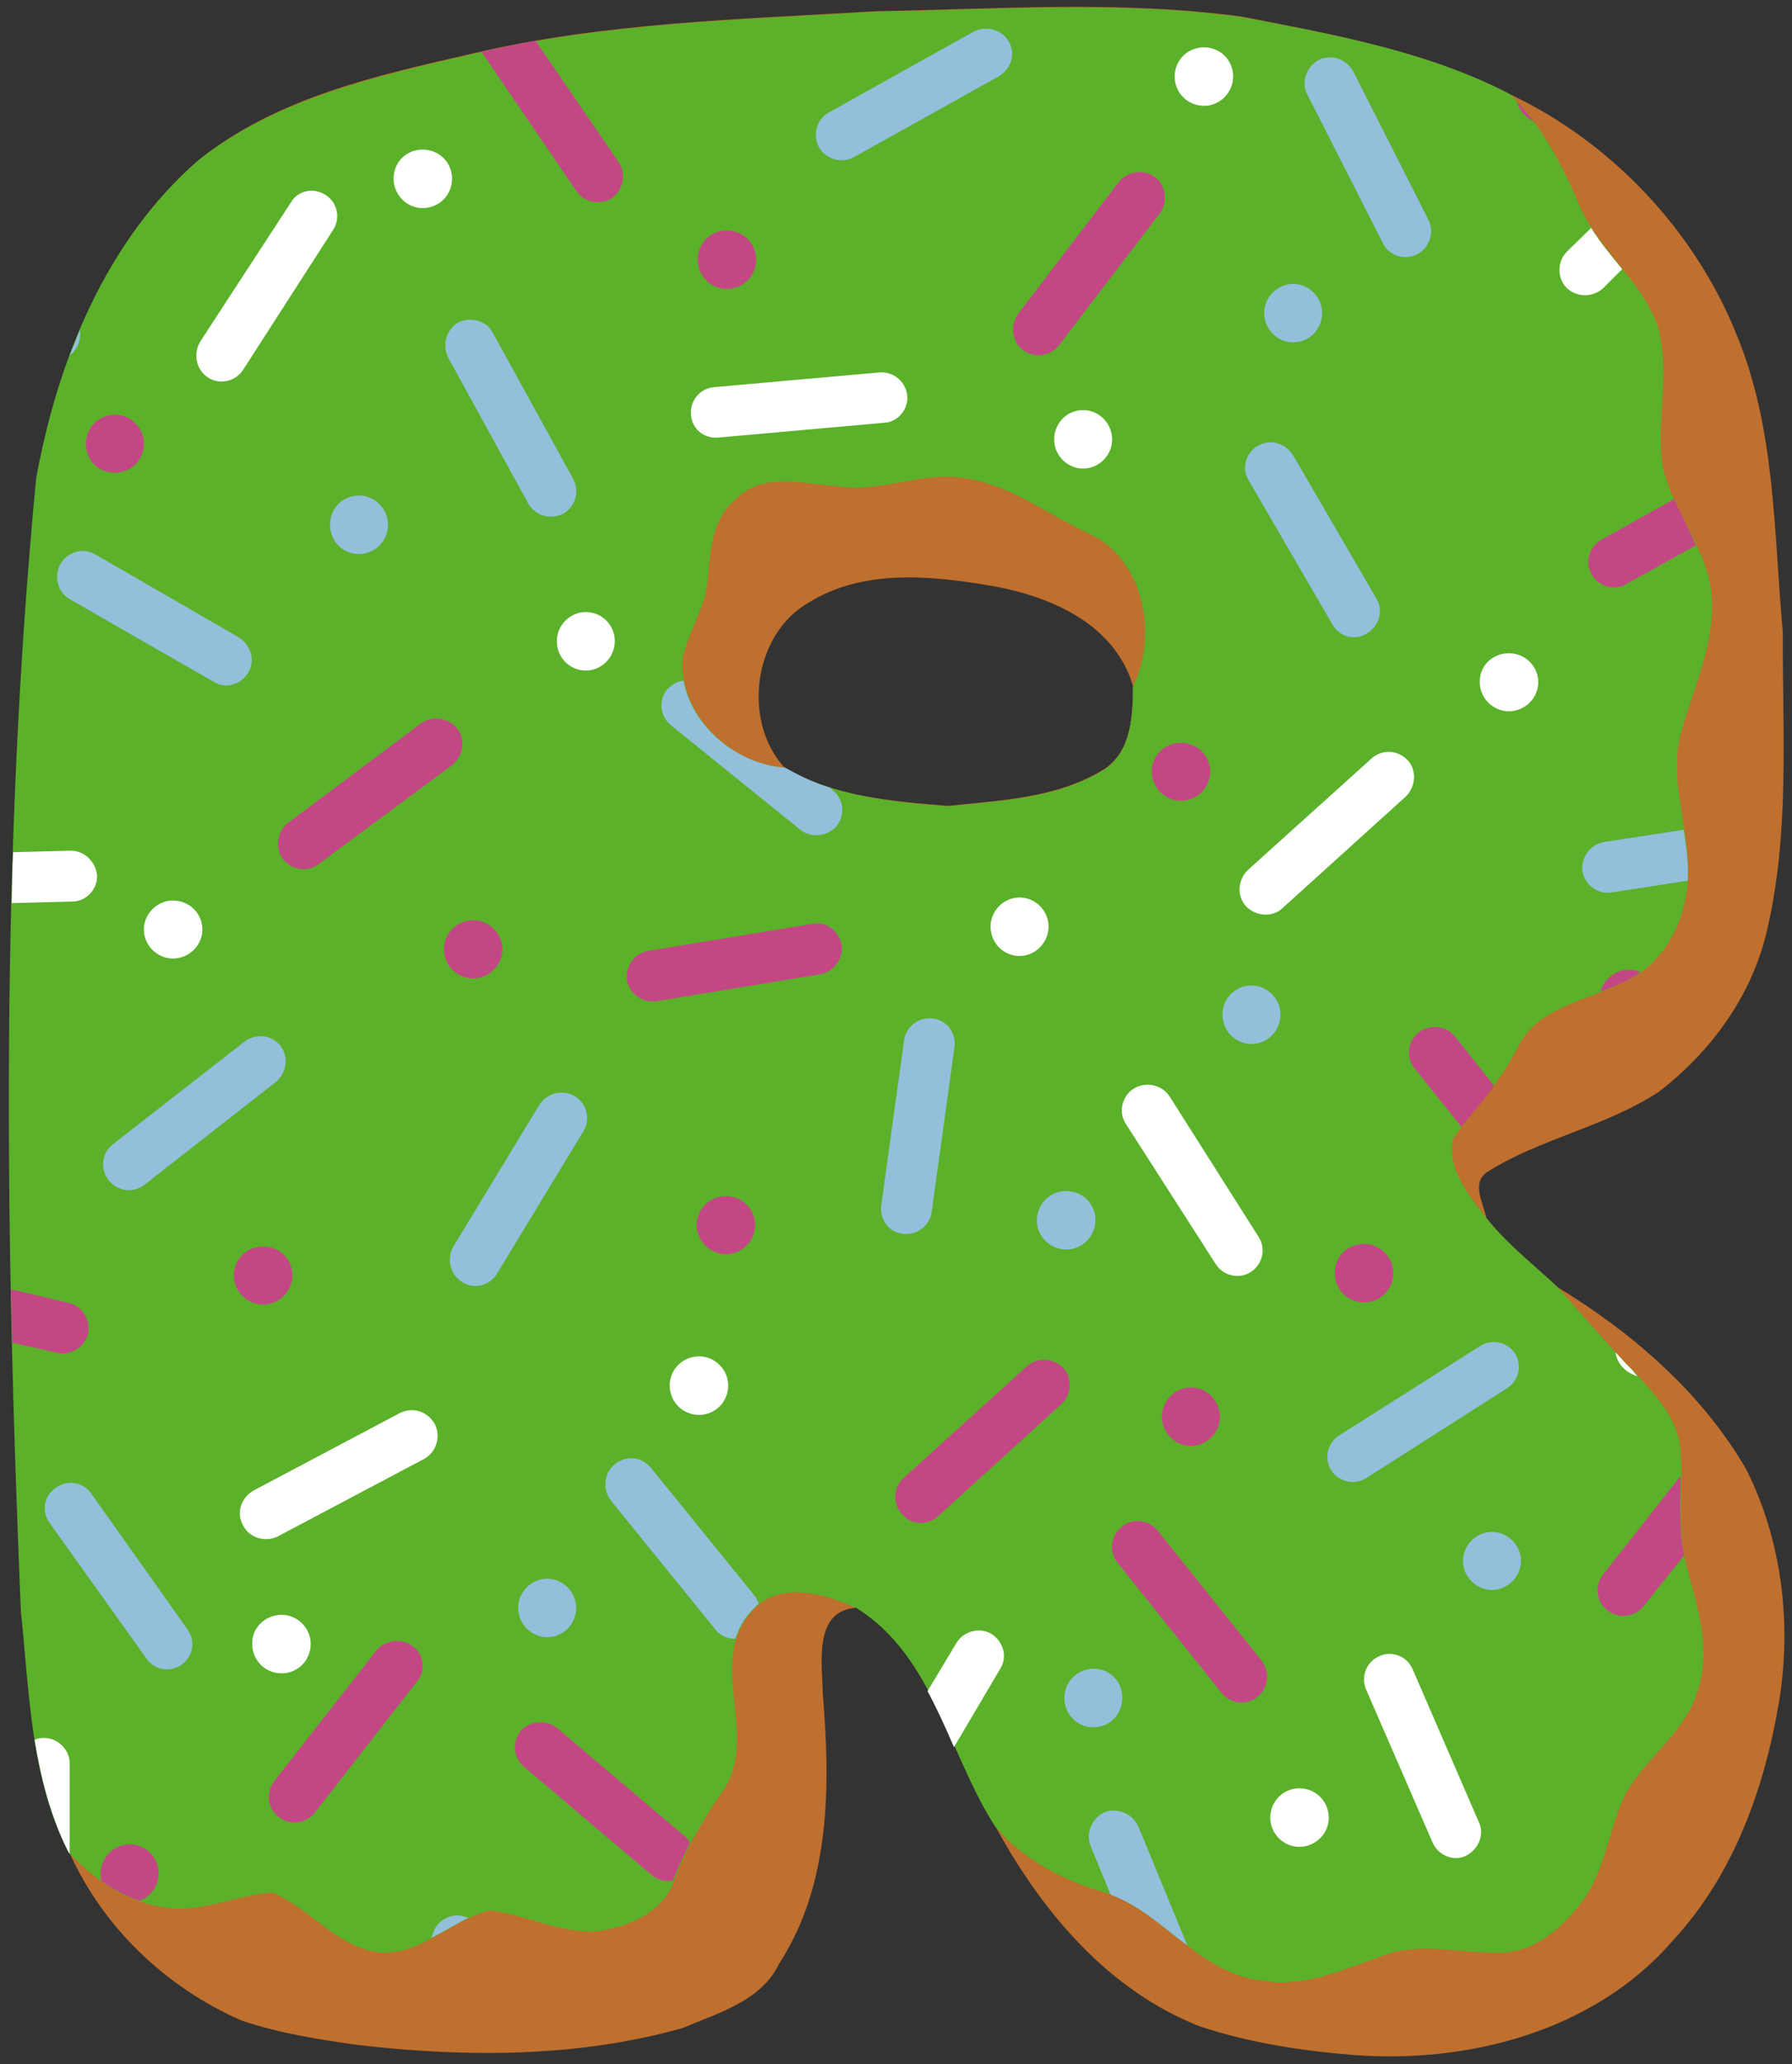
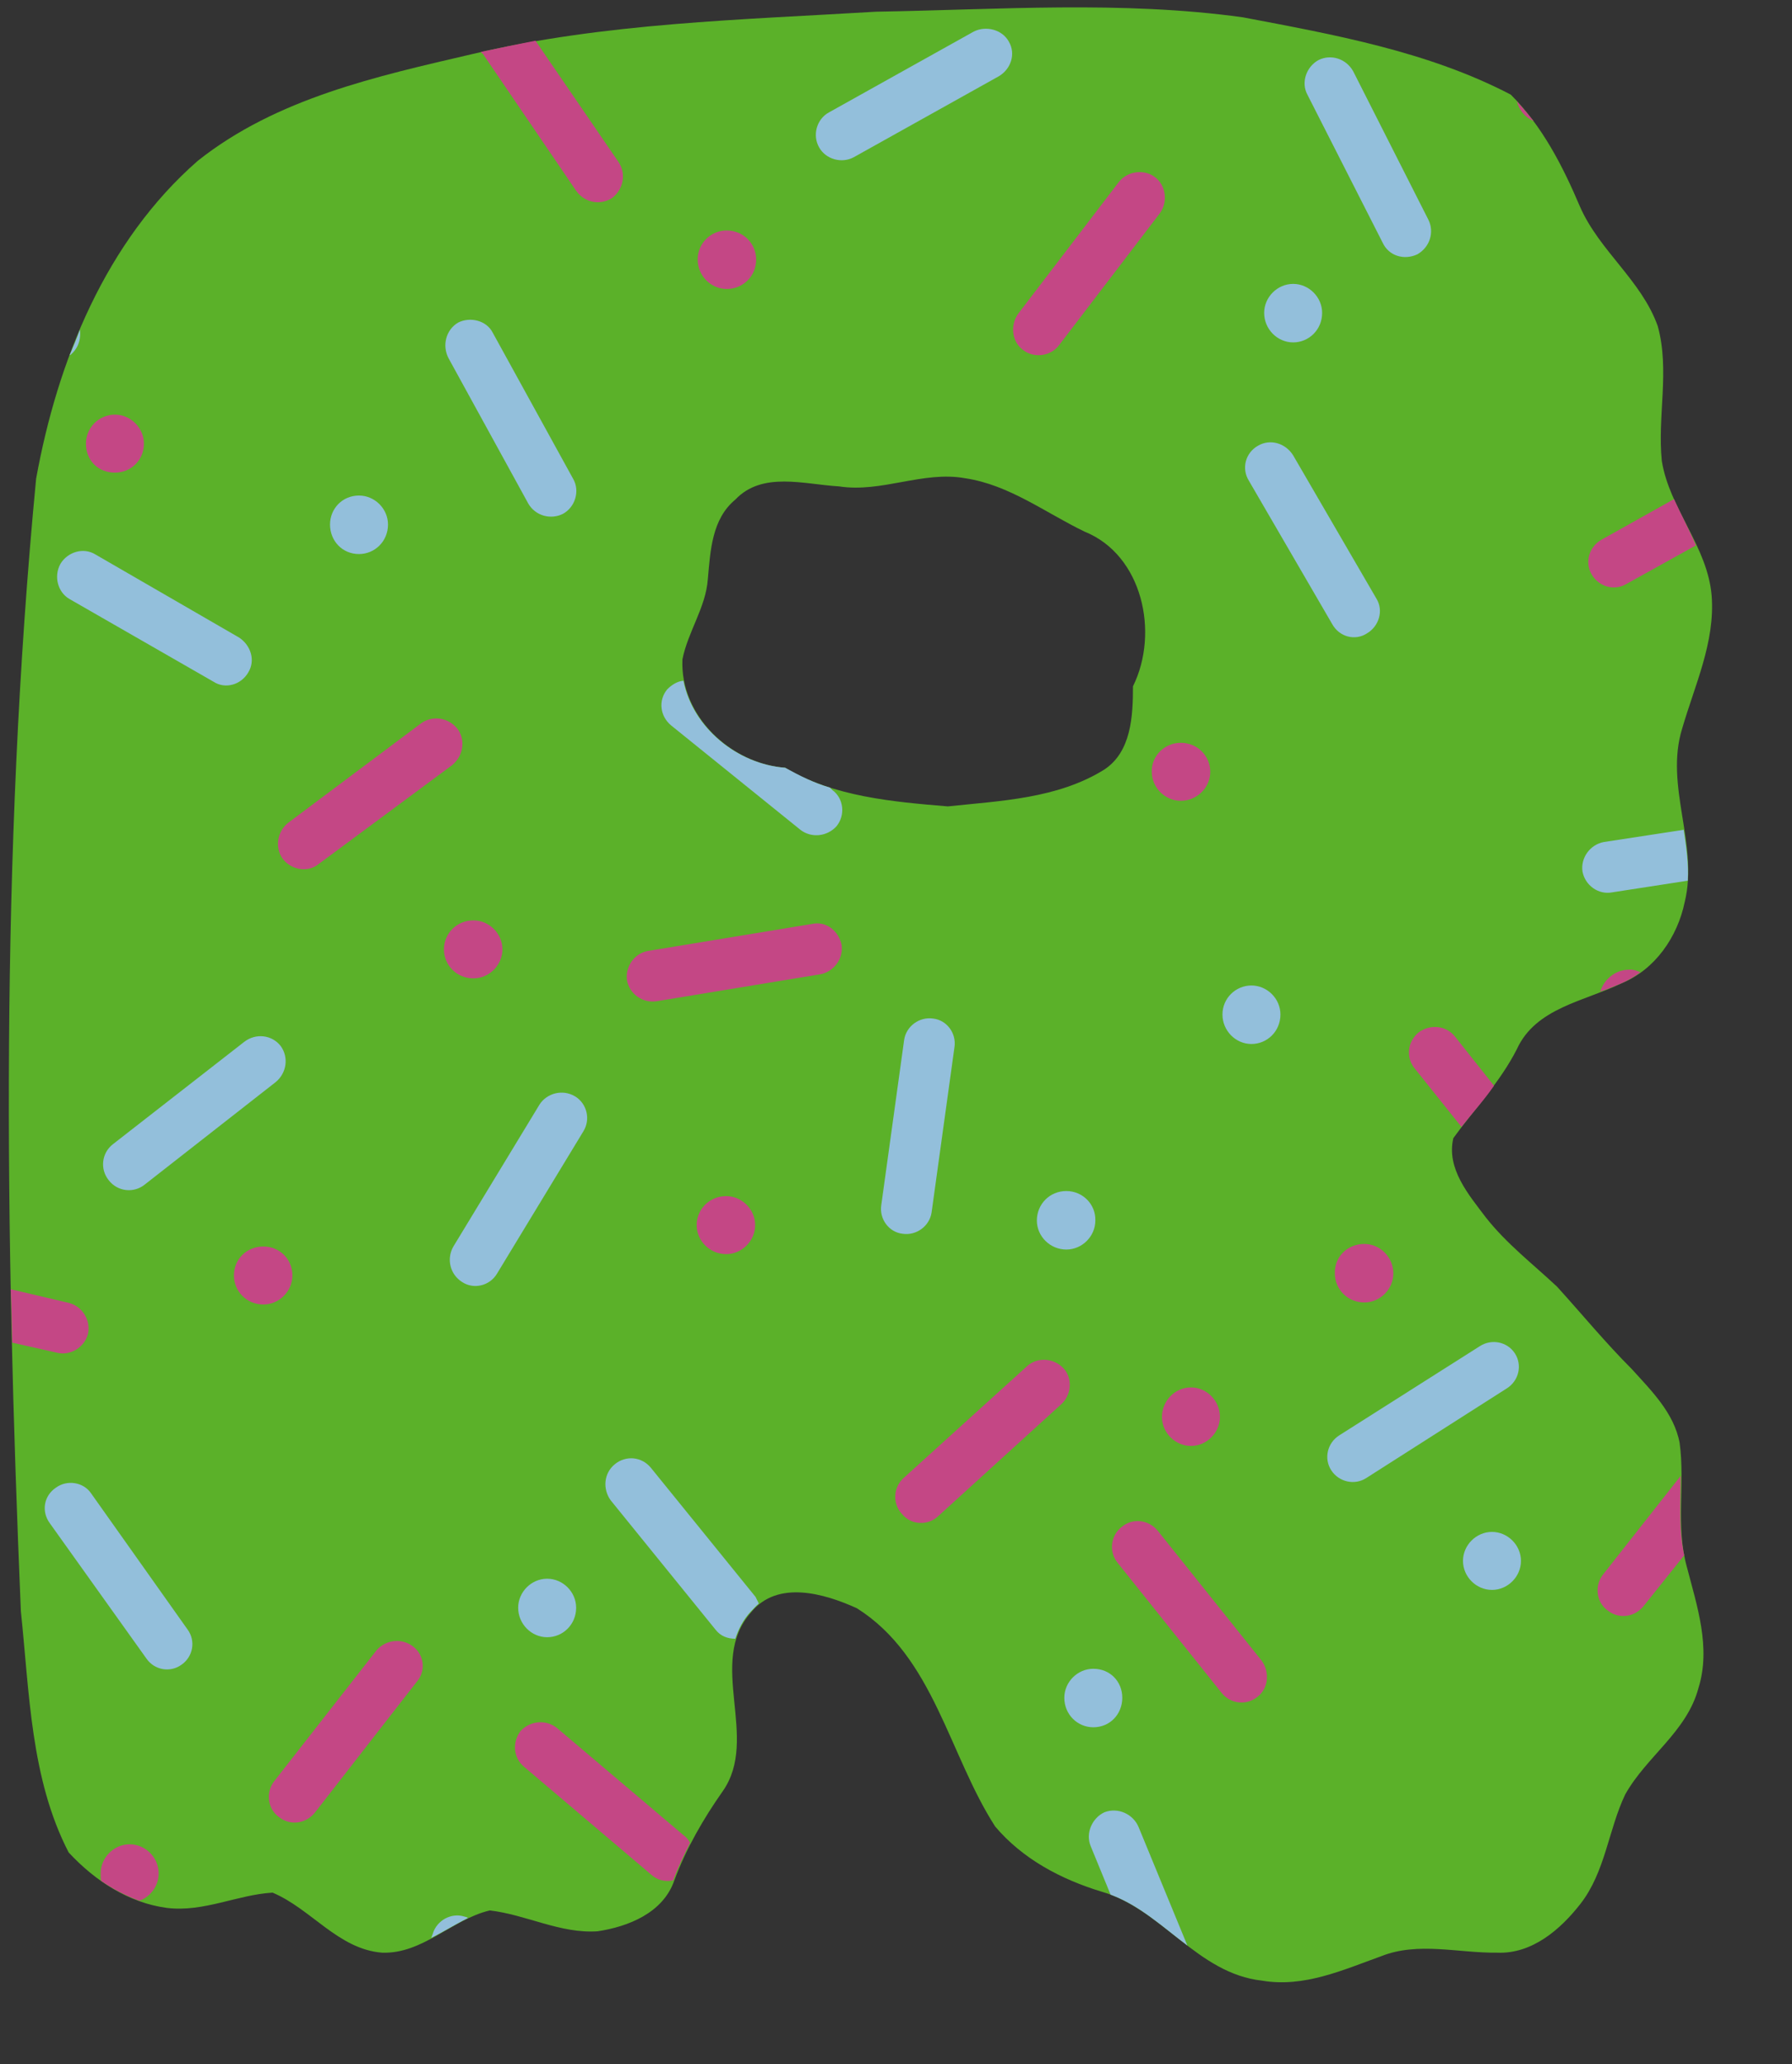
<svg xmlns="http://www.w3.org/2000/svg" fill="#000000" height="405.7" preserveAspectRatio="xMidYMid meet" version="1" viewBox="-1.8 -1.5 352.4 405.7" width="352.4" zoomAndPan="magnify">
  <rect x="-1.8" y="-1.5" width="352.4" height="405.7" fill="#333333" stroke="none" />
  <g clip-rule="evenodd" fill-rule="evenodd">
    <g id="change1_1">
-       <path d="M295.3,17.1c20,9.5,36.3,26.9,44.5,47.4c7.6,18.5,7.2,38.7,9,58.3 c-0.1,19.4,1.4,39.4-3.1,58.5c-2.9,12.8-11,23.9-21.3,31.8c-10.5,6.9-23.2,9.1-33.8,15.8c-3.1,2.2-0.7,6-0.1,9 c4.1,5.2,9.2,9.1,14,13.6c14.8,9,28.4,20.8,37.1,35.8c7.1,14.1,9,30.6,6.4,46c-2.9,17-9,33.9-20.9,46.7 c-15.3,17.7-40.2,24.2-62.9,22.4c-10-0.8-20.4-2.4-30-5.6c-18.2-7.1-31.2-22.7-40.3-39.4c-9.1-14.1-12.1-33.4-27.2-42.9 c-8.6,0.5-6.8,10.9-6.7,16.8c1.5,18.1,1.6,37.5-8.6,53.2c-3.5,7.3-11.9,9.6-18.9,12.6c-20.5,5.8-42.4,5.8-63.5,3.4 c-7.9-1.1-15.8-2.3-23.4-4.9c-14.8-6.5-27.2-18.3-33.8-33.1c-7.5-14.5-7.7-31.4-9.4-47.4c-3.1-74.1-4.1-148.6,3-222.6 c4.2-23.2,13.7-46.7,31.8-62.5c15.5-12.4,35.2-16.7,54-21c25.9-6.1,52.7-6.7,79.3-8.3c24-0.4,48.2-2.2,72.1,1.1 C260.5,5.3,279,8.6,295.3,17.1L295.3,17.1z M152.5,149.4c-8.4-9.1-6.2-26.3,4.8-32.5c10.5-6.5,23.5-5.3,35-3.4 c11.8,1.9,25,7.3,28.7,19.8c0,5.8-0.3,12.9-5.7,16.4c-9.2,5.7-20.4,6.1-30.7,7.2C173.7,156,162.1,155.1,152.5,149.4L152.5,149.4z" fill="#bf6f2e" />
-     </g>
+       </g>
    <g id="change2_1">
      <path d="M91.2,9.1c25.9-6.1,52.7-6.7,79.3-8.3c24-0.4,48.2-2.2,72.1,1.1 c17.9,3.4,36.4,6.7,52.7,15.2c6.2,6.2,10.2,14,13.6,22c3.8,8.7,12.1,14.5,15.3,23.5c2.4,8.7-0.1,17.7,0.8,26.5 c1.5,9.4,9,16.8,9.8,26.5c0.7,9.1-3.3,17.5-5.8,26.1c-3.5,11.3,3.3,22.7,0.5,34.1c-1.4,6.8-5.8,13.3-12.5,16 c-7.2,3.5-16.8,4.8-20.5,12.9c-3.3,6.5-8.3,11.7-12.5,17.5c-1.4,6,3,11.1,6.4,15.6c4.1,5.2,9.2,9.1,14,13.6 c4.9,5.4,9.5,11,14.7,16.2c3.8,4.2,8.3,8.6,9.4,14.5c1.1,8-0.8,16.3,1.4,24.3c2,7.7,4.8,15.9,2.3,23.9 c-2.3,8.6-10.2,13.4-14.4,20.9c-3.3,6.9-3.9,15.2-8.8,21.5c-3.9,5-9.5,9.9-16.4,9.6c-7.6,0.1-15.5-2.2-22.8,0.7 c-7.5,2.7-15.2,6.2-23.4,4.8c-12.8-1.4-19.7-14.1-31.6-17.5c-7.9-2.4-15.5-6.4-20.9-12.8c-9.1-14.1-12.1-33.4-27.2-42.9 c-6.4-2.9-15.6-5.6-20.8,0.8c-8.8,9.9,1.8,24.7-5.6,35.2c-3.8,5.4-7.2,11.3-9.5,17.5c-2.2,6.4-9.1,9.1-15.1,10 c-7.3,0.5-14.1-3.3-21.2-4.1c-7.5,1.8-13.2,8.6-21.2,8.3c-8.6-0.7-13.9-8.6-21.5-11.8c-6.9,0.4-13.6,3.9-20.8,3 c-7.5-1-14.1-5.3-19.3-10.9c-7.5-14.5-7.7-31.4-9.4-47.4c-3.1-74.1-4.1-148.6,3-222.6c4.2-23.2,13.7-46.7,31.8-62.5 C52.6,17.8,72.3,13.5,91.2,9.1L91.2,9.1z M142.8,96.7c-4.6,3.8-4.9,10-5.4,15.6c-0.4,5.6-3.9,10.3-5,15.8 c-0.5,11.1,9.5,20.5,20.2,21.3c9.5,5.7,21.2,6.7,32,7.6c10.3-1.1,21.5-1.5,30.7-7.2c5.4-3.5,5.7-10.6,5.7-16.4 c5.2-10.5,1.9-25.8-9.5-30.4c-7.7-3.7-14.8-9.2-23.5-10.5c-8.3-1.5-16.4,2.9-24.8,1.6C156.3,93.7,148.1,91.1,142.8,96.7L142.8,96.7 z" fill="#5bb129" />
    </g>
    <g id="change3_1">
-       <path d="M62.2,36.8L62.2,36.8c2.4,1.5,3,4.6,1.5,6.9L46,71.2 c-1.5,2.3-4.6,3-6.9,1.5l0,0c-2.3-1.5-3-4.6-1.5-7.1l17.8-27.3C56.8,35.9,59.9,35.3,62.2,36.8L62.2,36.8z M311.1,43.3 c1.8,2.9,3.9,5.4,6.1,8.1l-3.7,3.7c-2,1.9-5.2,1.9-7.2,0l0,0c-1.9-1.9-1.9-5.2,0-7.1L311.1,43.3z M315.9,264.3c1,1.1,2,2.2,3.1,3.3 c0.4,0.4,0.8,1,1.2,1.4C317.9,268.3,316.2,266.6,315.9,264.3L315.9,264.3z M185.8,341.9c-1.6-3.7-3.3-7.5-5.2-11l5.7-9.5 c1.4-2.3,4.5-3.1,6.8-1.8l0,0c2.4,1.5,3.3,4.5,1.8,6.9L185.8,341.9z M12,362.9l-0.3-0.3c-3.5-6.9-5.4-14.4-6.7-22.1 c0.5-0.3,1.2-0.4,1.9-0.4l0,0c2.7,0,5,2.3,5,5V362.9z M0.5,176c0.1-3.4,0.1-6.7,0.3-10l11.3-0.3c2.7,0,5,2.2,5.2,5l0,0 c0,2.7-2.2,5-4.9,5L0.5,176z M198.7,174.9c-3.1,0-5.7,2.6-5.7,5.7c0,3.3,2.6,5.8,5.7,5.8c3.1,0,5.7-2.6,5.7-5.8 C204.4,177.5,201.8,174.9,198.7,174.9L198.7,174.9z M235,7.8c-3.3,0-5.8,2.6-5.8,5.7c0,3.3,2.6,5.8,5.8,5.8c3.1,0,5.7-2.6,5.7-5.8 C240.7,10.3,238.1,7.8,235,7.8L235,7.8z M113.4,118.8c-3.1,0-5.7,2.6-5.7,5.7c0,3.3,2.6,5.8,5.7,5.8c3.1,0,5.7-2.6,5.7-5.8 C119.1,121.4,116.6,118.8,113.4,118.8L113.4,118.8z M81.3,27.9c3.3,0,5.8,2.6,5.8,5.7c0,3.3-2.6,5.8-5.8,5.8 c-3.1,0-5.7-2.6-5.7-5.8C75.6,30.4,78.1,27.9,81.3,27.9L81.3,27.9z M211.2,79.1c3.1,0,5.7,2.6,5.7,5.8c0,3.1-2.6,5.7-5.7,5.7 c-3.1,0-5.7-2.6-5.7-5.7C205.5,81.6,208.1,79.1,211.2,79.1L211.2,79.1z M32.2,175.5c3.3,0,5.8,2.6,5.8,5.7s-2.6,5.7-5.8,5.7 c-3.1,0-5.7-2.6-5.7-5.7S29.1,175.5,32.2,175.5L32.2,175.5z M53.6,315.9c3.1,0,5.7,2.6,5.7,5.7c0,3.3-2.6,5.8-5.7,5.8 c-3.3,0-5.8-2.6-5.8-5.8C47.7,318.5,50.3,315.9,53.6,315.9L53.6,315.9z M253.7,350c3.3,0,5.8,2.6,5.8,5.8c0,3.1-2.6,5.7-5.8,5.7 c-3.1,0-5.7-2.6-5.7-5.7C248,352.5,250.6,350,253.7,350L253.7,350z M135.7,265.1c3.1,0,5.7,2.6,5.7,5.7c0,3.3-2.6,5.8-5.7,5.8 c-3.3,0-5.8-2.6-5.8-5.8C129.9,267.7,132.4,265.1,135.7,265.1L135.7,265.1z M294.9,126.9c3.3,0,5.8,2.6,5.8,5.7 c0,3.1-2.6,5.7-5.8,5.7c-3.1,0-5.7-2.6-5.7-5.7C289.1,129.4,291.7,126.9,294.9,126.9L294.9,126.9z M275,147.9L275,147.9 c1.9,2,1.6,5.3-0.4,7.2L250.4,177c-2,1.9-5.3,1.6-7.2-0.4l0,0c-1.8-2-1.6-5.2,0.4-7.1l24.3-21.9C270,145.7,273.1,145.9,275,147.9 L275,147.9z M269.5,324L269.5,324c2.4-1.1,5.4,0,6.5,2.6l13,30c1.2,2.4,0,5.4-2.6,6.7l0,0c-2.4,1.1-5.4-0.1-6.5-2.7l-13-29.9 C265.7,328.1,266.9,325.1,269.5,324L269.5,324z M83.7,278.4L83.7,278.4c1.2,2.4,0.4,5.4-2,6.8l-28.9,15.3c-2.4,1.2-5.6,0.3-6.8-2.2 l0,0c-1.4-2.4-0.4-5.4,2-6.8l28.9-15.3C79.4,275,82.3,275.9,83.7,278.4L83.7,278.4z M221.1,212.5L221.1,212.5 c2.4-1.5,5.6-0.8,7.1,1.5l17.5,27.6c1.5,2.3,0.8,5.4-1.5,6.9l0,0c-2.3,1.5-5.4,0.8-6.9-1.5l-17.7-27.6 C218.1,217.2,218.8,214,221.1,212.5L221.1,212.5z M176.6,76.2L176.6,76.2c0.3,2.7-1.8,5.3-4.6,5.4l-32.5,2.9 c-2.9,0.3-5.3-1.8-5.4-4.5l0,0c-0.3-2.7,1.8-5.2,4.5-5.4l32.6-2.9C173.9,71.5,176.3,73.5,176.6,76.2L176.6,76.2z" fill="#ffffff" />
-     </g>
+       </g>
    <g id="change4_1">
      <path d="M245.6,86.1L245.6,86.1c2.4-1.4,5.4-0.5,6.9,1.9l16.4,28.2 c1.4,2.3,0.5,5.4-1.9,6.8l0,0c-2.3,1.5-5.4,0.7-6.8-1.8L243.8,93C242.3,90.6,243.1,87.5,245.6,86.1L245.6,86.1z M329.3,161.6 c0.5,3.3,1,6.7,0.8,10l-14.9,2.3c-2.7,0.5-5.3-1.4-5.8-4.1l0,0c-0.4-2.7,1.5-5.3,4.2-5.8L329.3,161.6z M231.7,380.9 c-4.9-3.7-9.4-7.9-15.1-10l-3.9-9.5c-1.1-2.6,0.3-5.6,2.7-6.7l0,0c2.6-1,5.6,0.3,6.7,2.9L231.7,380.9z M147.4,313.7 c-0.5,0.4-1.1,1.1-1.6,1.6c-1.5,1.6-2.4,3.5-3,5.3c-1.5,0-2.9-0.5-3.9-1.8l-20.6-25.4c-1.6-2.2-1.4-5.3,0.8-7.1l0,0 c2.2-1.8,5.3-1.5,7.1,0.7l20.6,25.4C147,312.9,147.3,313.3,147.4,313.7L147.4,313.7z M90.2,375.5c-2.4,1.2-4.8,2.7-7.2,3.9l0.3-0.8 c0.8-2.7,3.7-4.2,6.2-3.4l0,0C89.8,375.3,90.1,375.3,90.2,375.5L90.2,375.5z M11.9,68.3c0.7-1.6,1.4-3.3,2-5c0.3,1.9-0.4,3.8-1.9,5 l0,0H11.9z M132.6,132.3c1.8,9.2,10.6,16.4,20,17.1c2.9,1.6,5.7,3,8.8,3.9l0.5,0.5c2.2,1.6,2.6,4.9,0.8,7.1l0,0 c-1.8,2-4.9,2.4-7.1,0.7l-25.4-20.5c-2.2-1.8-2.6-4.9-0.8-7.1l0,0C130.3,133.1,131.4,132.4,132.6,132.3L132.6,132.3z M181.7,198.7 L181.7,198.7c2.7,0.3,4.6,2.9,4.2,5.6l-4.5,32.5c-0.4,2.7-3,4.6-5.7,4.2l0,0c-2.7-0.3-4.6-2.9-4.2-5.6l4.5-32.5 C176.4,200.2,179,198.3,181.7,198.7L181.7,198.7z M207.9,232.6c-3.3,0-5.8,2.6-5.8,5.8c0,3.1,2.6,5.7,5.8,5.7 c3.1,0,5.7-2.6,5.7-5.7C213.7,235.2,211.1,232.6,207.9,232.6L207.9,232.6z M213.2,326.5c-3.1,0-5.7,2.6-5.7,5.7 c0,3.3,2.6,5.8,5.7,5.8c3.3,0,5.7-2.6,5.7-5.8C218.9,329,216.5,326.5,213.2,326.5L213.2,326.5z M244.3,192.2c3.1,0,5.7,2.6,5.7,5.7 c0,3.3-2.6,5.8-5.7,5.8c-3.1,0-5.7-2.6-5.7-5.8C238.6,194.7,241.2,192.2,244.3,192.2L244.3,192.2z M291.6,299.6 c3.1,0,5.7,2.6,5.7,5.7c0,3.1-2.6,5.7-5.7,5.7c-3.1,0-5.7-2.6-5.7-5.7C285.9,302.2,288.5,299.6,291.6,299.6L291.6,299.6z M105.8,308.8c3.1,0,5.7,2.6,5.7,5.7c0,3.3-2.6,5.8-5.7,5.8c-3.1,0-5.7-2.6-5.7-5.8C100.1,311.4,102.7,308.8,105.8,308.8 L105.8,308.8z M252.5,54.3c3.1,0,5.7,2.6,5.7,5.7c0,3.3-2.6,5.8-5.7,5.8s-5.7-2.6-5.7-5.8C246.8,56.9,249.4,54.3,252.5,54.3 L252.5,54.3z M68.8,95.9c3.1,0,5.7,2.6,5.7,5.7c0,3.3-2.6,5.8-5.7,5.8c-3.3,0-5.7-2.6-5.7-5.8C63.1,98.5,65.5,95.9,68.8,95.9 L68.8,95.9z M257.5,10.3L257.5,10.3c2.4-1.2,5.4-0.3,6.8,2.2l14.8,29.2c1.2,2.4,0.3,5.4-2.2,6.8l0,0c-2.6,1.2-5.6,0.3-6.8-2.3 l-14.8-29.1C254,14.7,255.1,11.6,257.5,10.3L257.5,10.3z M159.3,27.5L159.3,27.5c-1.4-2.4-0.5-5.6,1.9-6.9l28.5-15.9 c2.4-1.2,5.6-0.4,6.9,2l0,0c1.4,2.4,0.4,5.4-2,6.8l-28.5,15.9C163.7,30.7,160.6,29.8,159.3,27.5L159.3,27.5z M88.3,61.9L88.3,61.9 c2.4-1.2,5.6-0.4,6.8,2l15.8,28.7c1.4,2.4,0.4,5.6-2,6.9l0,0c-2.4,1.2-5.4,0.4-6.8-2L86.4,68.9C85.1,66.4,85.9,63.3,88.3,61.9 L88.3,61.9z M9.2,290.9L9.2,290.9c2.2-1.6,5.4-1.1,6.9,1.1l19,26.8c1.6,2.2,1.1,5.3-1.2,6.9l0,0c-2.2,1.6-5.3,1.1-6.9-1.2l-19-26.6 C6.3,295.6,6.8,292.5,9.2,290.9L9.2,290.9z M296.1,264.5L296.1,264.5c1.5,2.3,0.8,5.4-1.6,6.9L266.9,289c-2.3,1.5-5.4,0.8-6.9-1.5 l0,0c-1.5-2.3-0.8-5.4,1.6-6.9l27.6-17.5C291.5,261.6,294.6,262.2,296.1,264.5L296.1,264.5z M111.3,214L111.3,214 c2.3,1.4,3.1,4.5,1.6,6.9l-17,28c-1.4,2.3-4.5,3.1-6.8,1.6l0,0c-2.4-1.5-3.1-4.5-1.8-6.9l17-28C105.7,213.4,108.8,212.5,111.3,214 L111.3,214z M53.4,204.1L53.4,204.1c1.6,2.2,1.2,5.3-1,7.1l-25.7,20.1c-2.2,1.8-5.4,1.4-7.1-0.8l0,0c-1.8-2.2-1.4-5.4,0.8-7.1 l25.8-20.1C48.5,201.5,51.7,201.9,53.4,204.1L53.4,204.1z M10.1,109.3L10.1,109.3c1.4-2.3,4.5-3.3,6.9-1.8l28.2,16.3 c2.3,1.5,3.3,4.5,1.8,6.9l0,0c-1.4,2.4-4.5,3.3-6.8,1.8l-28.4-16.3C9.6,114.9,8.7,111.8,10.1,109.3L10.1,109.3z" fill="#93bfdb" />
    </g>
    <g id="change5_1">
      <path d="M225.3,33.3L225.3,33.3c2.2,1.6,2.6,4.9,1,7.1l-19.8,25.9 c-1.6,2.2-4.9,2.7-7.1,1l0,0c-2.2-1.6-2.6-4.8-1-7.1l19.8-25.9C219.9,32.1,223.2,31.7,225.3,33.3L225.3,33.3z M92.8,8.7 c3.7-0.8,7.2-1.5,10.7-2.2l16.3,23.8c1.6,2.3,1,5.4-1.2,7.1l0,0c-2.3,1.5-5.4,1-7.1-1.4L93.1,9C92.9,9,92.9,8.9,92.8,8.7L92.8,8.7z M296.5,18.4c1.1,1.2,2.2,2.6,3.3,3.9C298.1,21.6,296.9,20.1,296.5,18.4L296.5,18.4z M327.4,96.6c1.4,3.1,3,6,4.3,9.1l-13.7,7.6 c-2.4,1.4-5.4,0.5-6.8-1.9l0,0c-1.4-2.4-0.5-5.4,1.9-6.8L327.4,96.6z M320.8,189.6c-1.1,0.8-2.4,1.6-3.8,2.2 c-1.2,0.5-2.6,1.1-4.1,1.6c0.7-2.4,3-4.3,5.6-4.3C319.3,189,320.1,189.3,320.8,189.6L320.8,189.6z M292,211.9 c-2,2.9-4.3,5.4-6.4,8.1l-9.2-11.5c-1.8-2.2-1.4-5.3,0.8-7.1l0,0c2.2-1.6,5.3-1.4,7.1,0.8L292,211.9z M328.7,288.6 c0,5.2-0.4,10.5,0.7,15.6l-8,10c-1.8,2.2-4.9,2.6-7.1,0.8l0,0c-2.2-1.6-2.6-4.9-0.8-7.1L328.7,288.6z M133.9,360.7 c-1.2,2.4-2.4,4.9-3.3,7.3v0.1c-1.5,0.3-3.1,0-4.3-1.1l-25-21.2c-2.2-1.8-2.4-4.9-0.7-7.1l0,0c1.9-2,5-2.3,7.2-0.5l24.8,21 C133.3,359.7,133.7,360.3,133.9,360.7L133.9,360.7z M25.6,372.1c-2.7-1-5.2-2.3-7.5-3.9c-0.1-0.4-0.1-1-0.1-1.5 c0-3.1,2.6-5.7,5.7-5.7c3.1,0,5.7,2.6,5.7,5.7C29.4,369.2,27.8,371.3,25.6,372.1L25.6,372.1z M0.6,262.4c-0.1-3.5-0.1-6.9-0.3-10.5 l11.5,2.7c2.6,0.7,4.3,3.4,3.7,6.1l0,0c-0.7,2.6-3.4,4.3-6,3.7L0.6,262.4z M163.7,184.2L163.7,184.2c0.4,2.7-1.5,5.3-4.2,5.8 l-32.2,5.3c-2.7,0.4-5.3-1.4-5.8-4.1l0,0c-0.4-2.7,1.5-5.4,4.2-5.8l32.2-5.3C160.6,179.5,163.1,181.4,163.7,184.2L163.7,184.2z M141,233.6c-3.3,0-5.8,2.6-5.8,5.7c0,3.1,2.6,5.7,5.8,5.7c3.1,0,5.7-2.6,5.7-5.7C146.7,236.2,144.1,233.6,141,233.6L141,233.6z M88.2,141.8L88.2,141.8c1.6,2.2,1.1,5.3-1.1,7.1l-26.2,19.4c-2.2,1.8-5.4,1.2-7.1-1l0,0c-1.6-2.2-1.1-5.4,1.1-7.1l26.2-19.6 C83.3,139.1,86.4,139.5,88.2,141.8L88.2,141.8z M207.3,267.4L207.3,267.4c1.9,2,1.6,5.3-0.4,7.1l-24.2,22c-2,1.9-5.3,1.8-7.1-0.4 l0,0c-1.9-2-1.8-5.2,0.3-7.1l24.3-22C202.2,265.2,205.4,265.4,207.3,267.4L207.3,267.4z M218.8,298.6L218.8,298.6 c2.2-1.8,5.3-1.4,7.1,0.8l20.4,25.5c1.6,2.2,1.4,5.4-0.8,7.1l0,0c-2.2,1.8-5.4,1.4-7.1-0.8L218,305.7 C216.2,303.5,216.6,300.3,218.8,298.6L218.8,298.6z M79.4,322.1L79.4,322.1c2.2,1.6,2.6,4.8,0.8,6.9l-20.1,25.8 c-1.8,2.2-4.9,2.6-7.1,0.8l0,0c-2.2-1.6-2.6-4.9-0.8-7.1l20.1-25.7C74.1,320.8,77.2,320.4,79.4,322.1L79.4,322.1z M91.3,179.4 c3.1,0,5.7,2.6,5.7,5.7c0,3.1-2.6,5.7-5.7,5.7c-3.3,0-5.8-2.6-5.8-5.7C85.5,182,88,179.4,91.3,179.4L91.3,179.4z M141.1,43.8 c3.3,0,5.8,2.6,5.8,5.7c0,3.3-2.6,5.8-5.8,5.8c-3.1,0-5.7-2.6-5.7-5.8C135.4,46.3,138,43.8,141.1,43.8L141.1,43.8z M230.4,144.5 c3.3,0,5.8,2.6,5.8,5.7c0,3.1-2.6,5.7-5.8,5.7c-3.1,0-5.7-2.6-5.7-5.7C224.6,147.1,227.2,144.5,230.4,144.5L230.4,144.5z M266.5,243c3.1,0,5.7,2.6,5.7,5.8c0,3.1-2.6,5.7-5.7,5.7c-3.3,0-5.8-2.6-5.8-5.7C260.6,245.5,263.2,243,266.5,243L266.5,243z M50,243.5c3.1,0,5.7,2.4,5.7,5.7c0,3.1-2.6,5.7-5.7,5.7c-3.3,0-5.8-2.6-5.8-5.7C44.2,245.9,46.8,243.5,50,243.5L50,243.5z M20.8,80c3.1,0,5.7,2.6,5.7,5.7c0,3.3-2.6,5.7-5.7,5.7c-3.3,0-5.7-2.4-5.7-5.7C15.1,82.6,17.6,80,20.8,80L20.8,80z M232.4,271.2 c3.1,0,5.7,2.6,5.7,5.8c0,3.1-2.6,5.7-5.7,5.7c-3.1,0-5.7-2.6-5.7-5.7C226.7,273.8,229.3,271.2,232.4,271.2L232.4,271.2z" fill="#c44785" />
    </g>
  </g>
</svg>